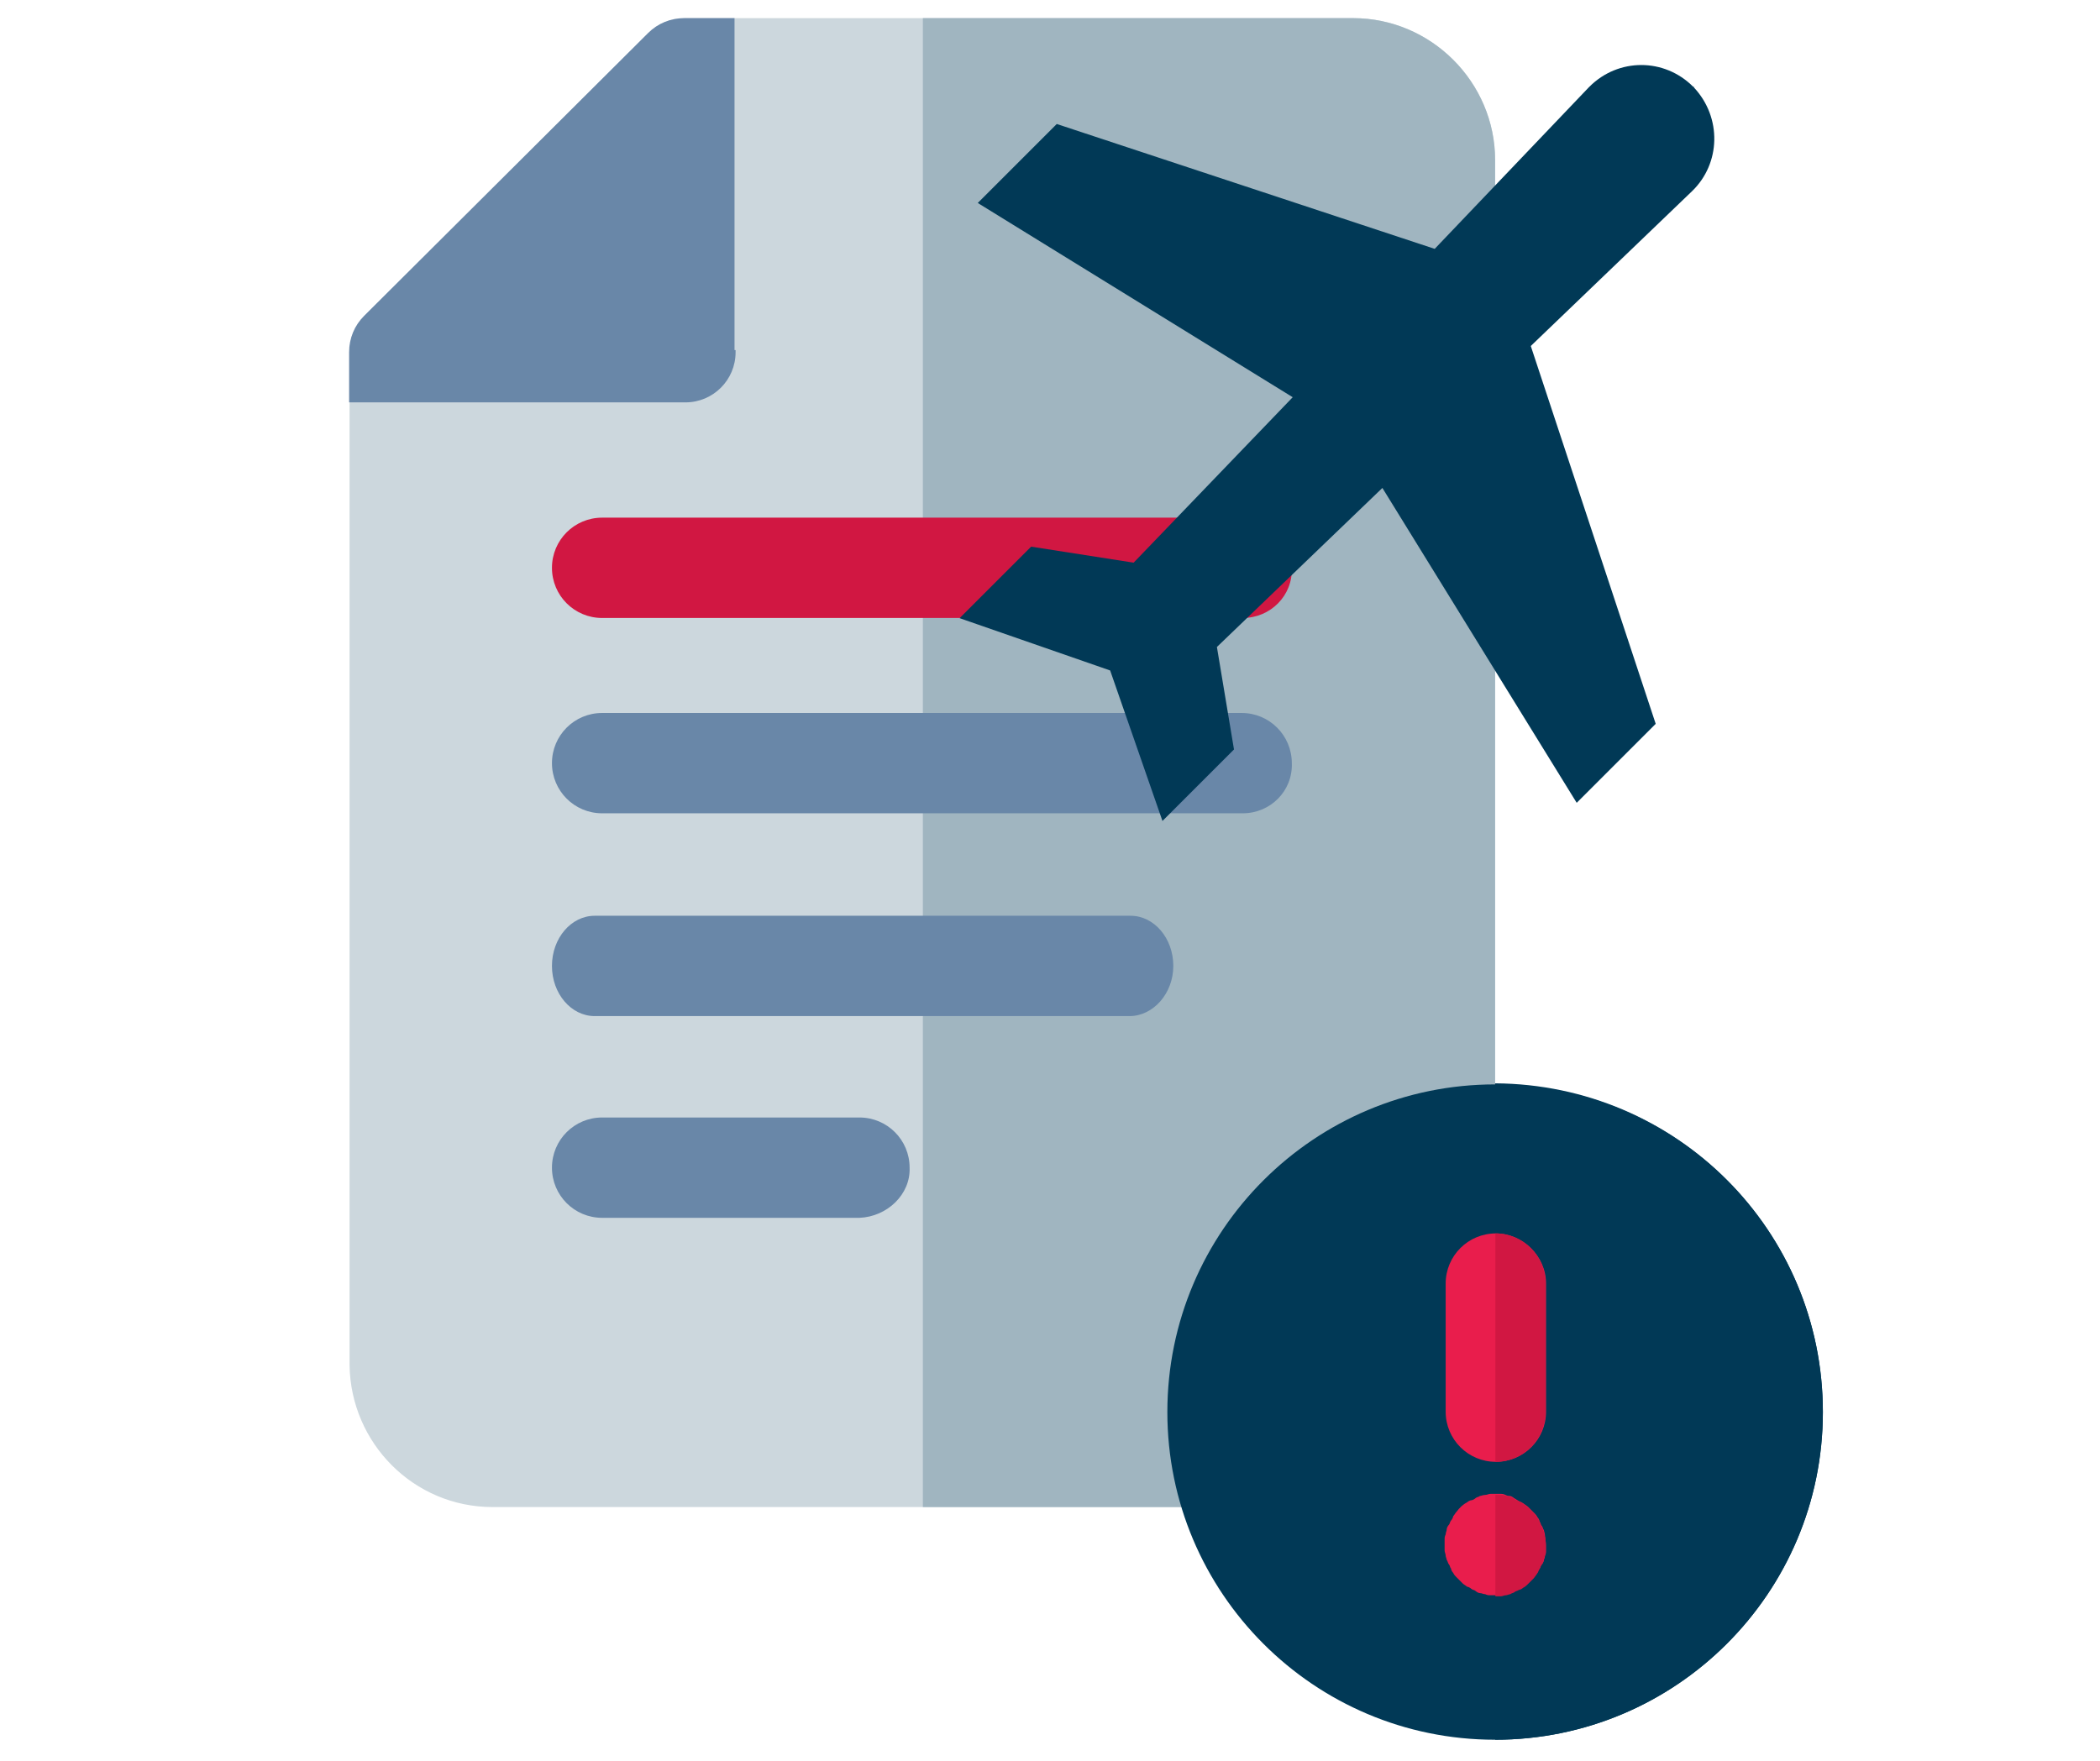
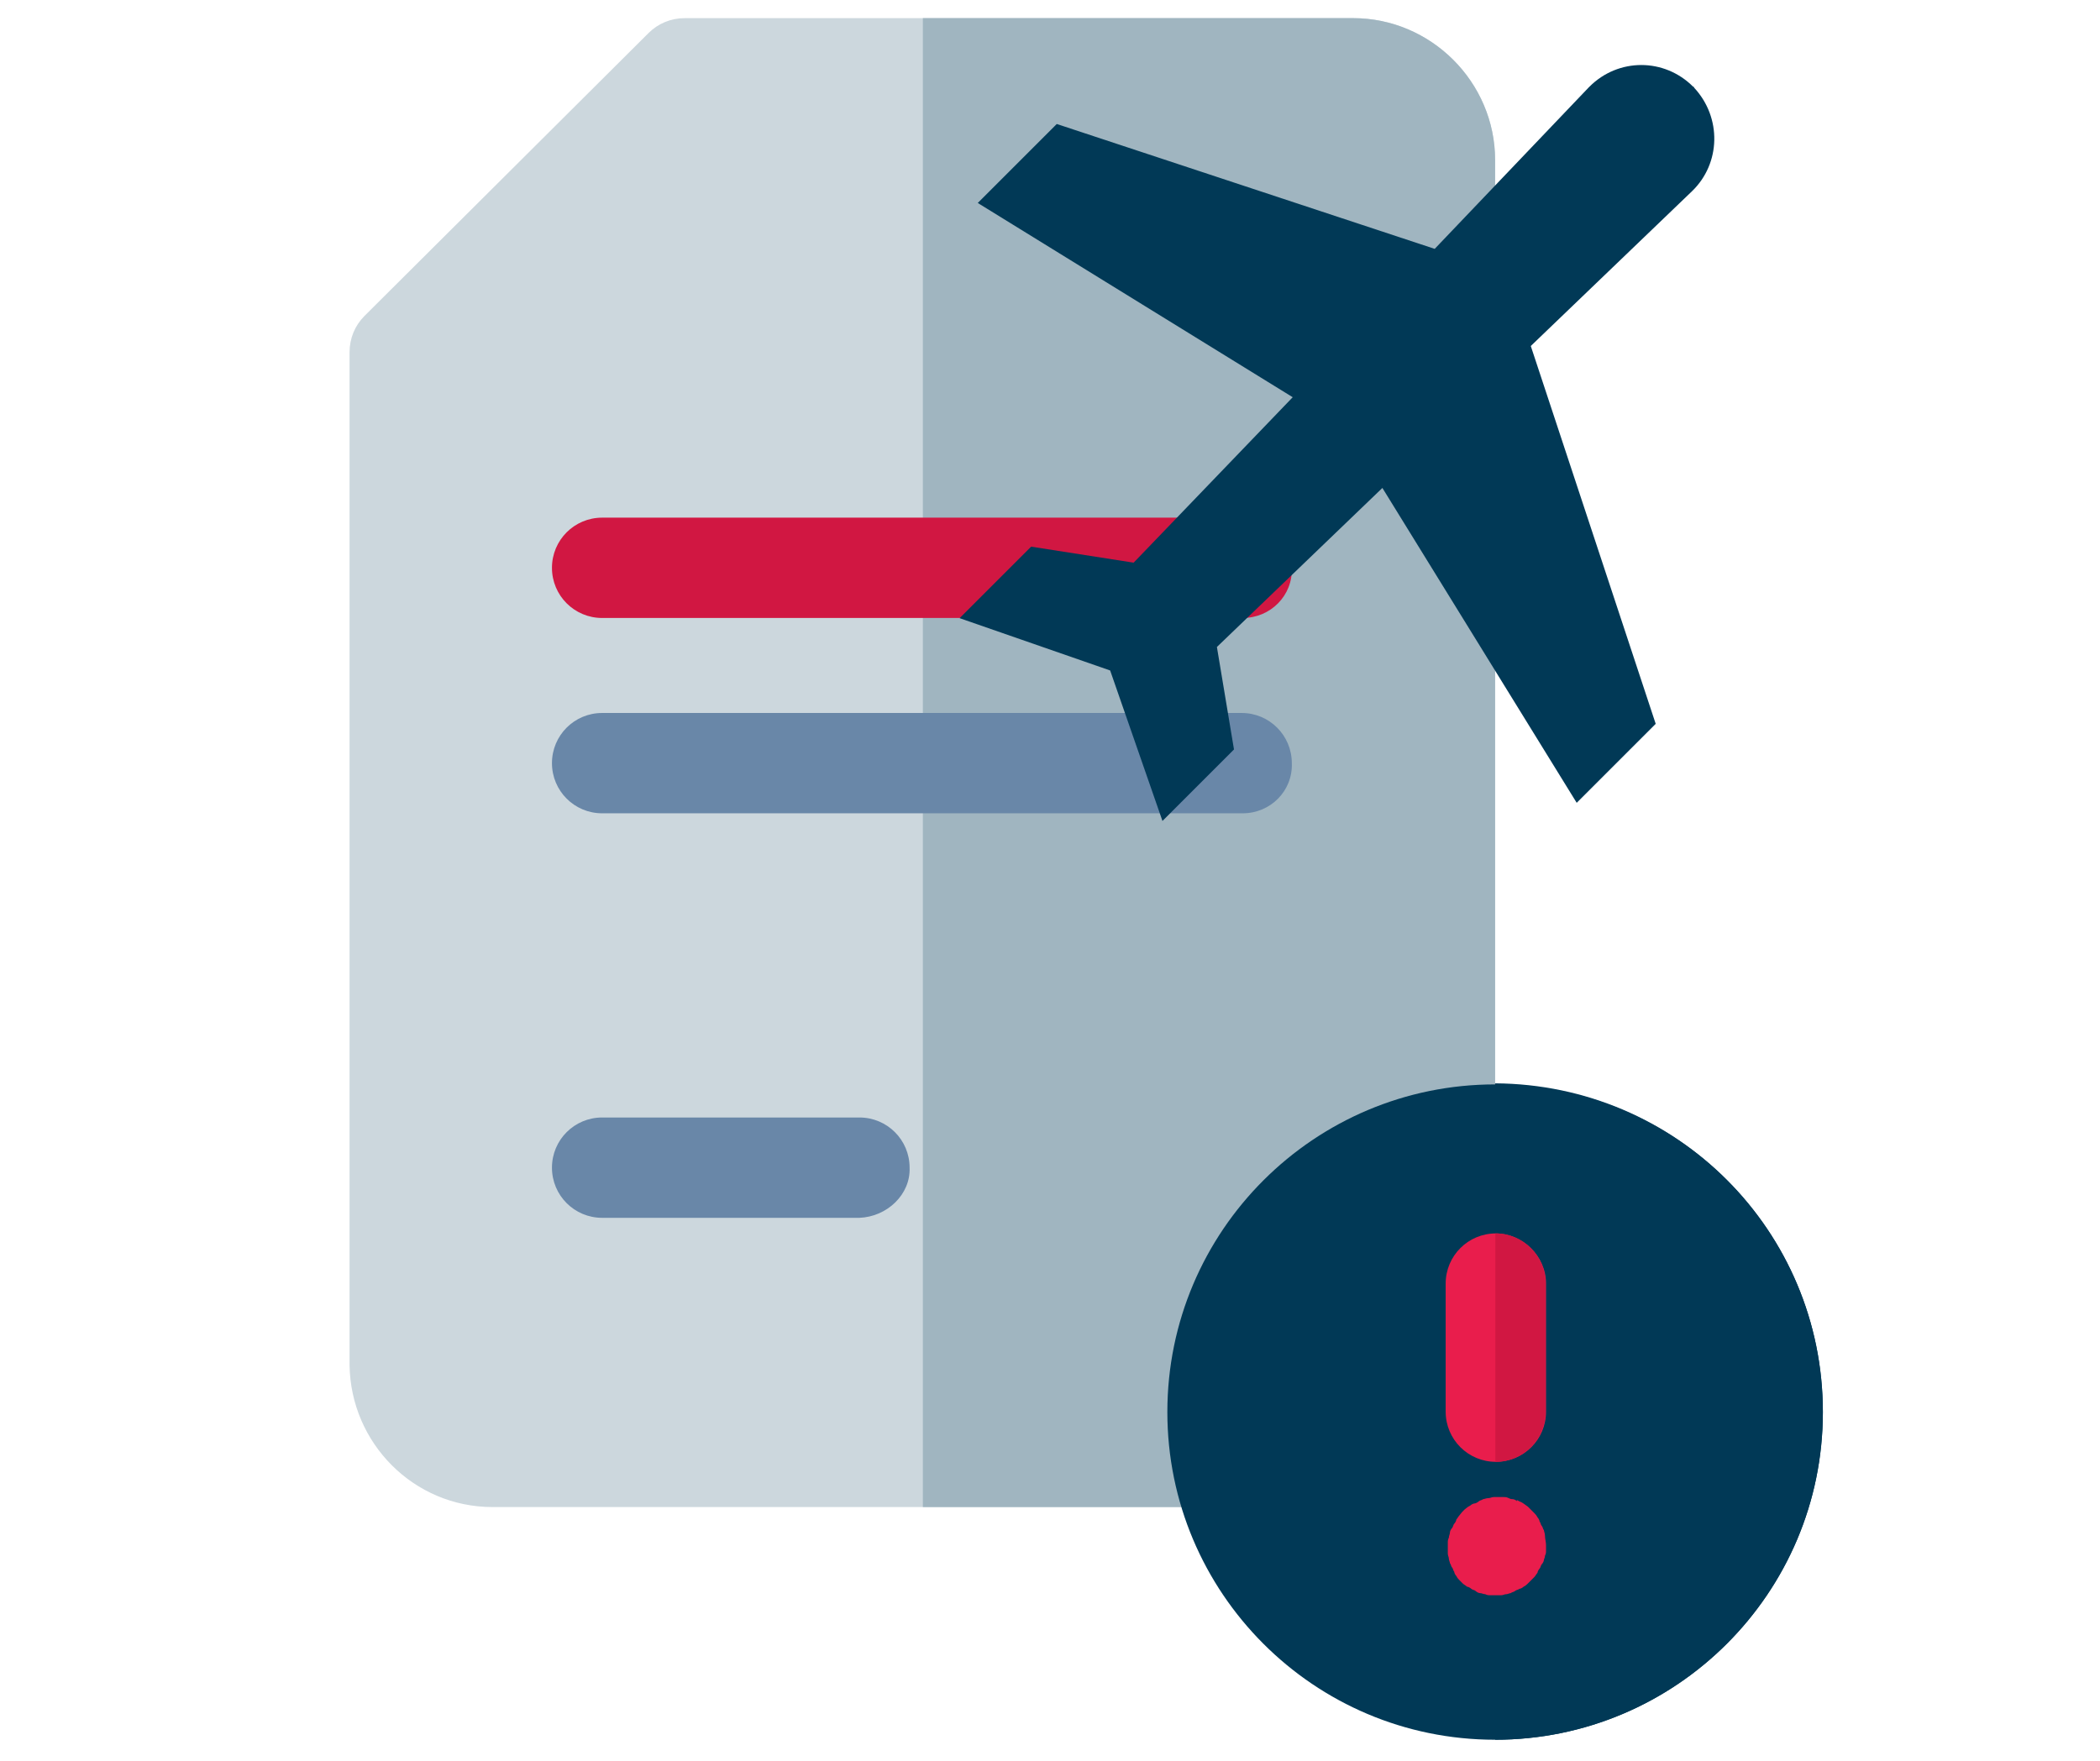
<svg xmlns="http://www.w3.org/2000/svg" version="1.1" id="Layer_1" x="0px" y="0px" viewBox="0 0 196.7 165" style="enable-background:new 0 0 196.7 165;" xml:space="preserve">
  <style type="text/css">
	.st0{fill:#CCD7DD;}
	.st1{fill:#A0B5C0;}
	.st2{fill:#6987A8;}
	.st3{fill:#D11742;}
	.st4{fill:#013956;}
	.st5{fill:#E91D4C;}
</style>
  <g id="Group_1550" transform="translate(-1518 -1488.767)">
    <g id="claim" transform="translate(1481.042 1488.767)">
      <path id="Path_3030" class="st0" d="M177,15v118.4c0,4.3-3.5,7.8-7.8,7.8H83.1c-7.4,0-13.3-6-13.4-13.3c0,0,0,0,0,0V33    c0-1.3,0.5-2.5,1.4-3.4L97.7,3.1c0.9-0.9,2.1-1.4,3.4-1.4h62.6C171,1.7,177,7.7,177,15C177,15,177,15,177,15z" />
      <path id="Path_3031" class="st1" d="M177,15v118.4c0,4.3-3.5,7.8-7.8,7.8h-45.8V1.7h40.3C171,1.7,177,7.7,177,15    C177,15,177,15,177,15z" />
      <g id="Group_1538" transform="translate(36.958 0)">
-         <path id="Path_3032" class="st2" d="M68.9,32.8c0,0,0,0.1,0,0.1c0,0,0,0.1,0,0.1c0,2.6-2.1,4.7-4.7,4.7l0,0H32.7V33     c0-1.3,0.5-2.5,1.4-3.4L60.7,3.1c0.9-0.9,2.1-1.4,3.4-1.4h4.7V32.8z" />
        <path id="Path_3033" class="st3" d="M116.4,57.9H56.4c-2.6,0-4.7-2.1-4.7-4.7c0-2.6,2.1-4.7,4.7-4.7h59.9c2.6,0,4.7,2.1,4.7,4.7     C121.1,55.8,119,57.9,116.4,57.9L116.4,57.9z" />
        <path id="Path_3034" class="st2" d="M116.4,76.2H56.4c-2.6,0-4.7-2.1-4.7-4.7c0-2.6,2.1-4.7,4.7-4.7h59.9c2.6,0,4.7,2.1,4.7,4.7     C121.1,74.1,119,76.2,116.4,76.2L116.4,76.2z" />
-         <path id="Path_3035" class="st2" d="M105.8,95.2H55.7c-2.2,0-4-2.1-4-4.7s1.8-4.7,4-4.7h50.2c2.2,0,4,2.1,4,4.7     S108,95.2,105.8,95.2z" />
        <path id="Path_3036" class="st2" d="M80.5,114.1H56.4c-2.6,0-4.7-2.1-4.7-4.7c0-2.6,2.1-4.7,4.7-4.7h24.1c2.6,0,4.7,2.1,4.7,4.7     C85.3,111.9,83.1,114,80.5,114.1L80.5,114.1z" />
      </g>
      <path id="Path_3037" class="st4" d="M207.7,132.3c0,17-13.8,30.7-30.7,30.7c-17,0-30.7-13.8-30.7-30.7c0-17,13.8-30.7,30.7-30.7    C194,101.6,207.7,115.3,207.7,132.3z" />
      <path id="Path_3038" class="st4" d="M207.7,132.3c0,17-13.8,30.7-30.7,30.7v-61.5C194,101.6,207.7,115.3,207.7,132.3z" />
      <g id="Group_1539" transform="translate(157.269 133.562)">
        <path id="Path_3039" class="st5" d="M24.5-13.3v12c0,2.6-2.1,4.7-4.7,4.7c-2.6,0-4.7-2.1-4.7-4.7v-12c0-2.6,2.1-4.7,4.7-4.7     C22.3-18,24.5-15.9,24.5-13.3C24.5-13.3,24.5-13.3,24.5-13.3z" />
-         <path id="Path_3040" class="st5" d="M24.5,11.2c0,0.2,0,0.3,0,0.5c0,0.2,0,0.3-0.1,0.5c0,0.2-0.1,0.3-0.1,0.4     c0,0.1-0.1,0.3-0.2,0.4c-0.1,0.1-0.1,0.3-0.2,0.4c-0.1,0.1-0.2,0.3-0.2,0.4c-0.1,0.1-0.2,0.3-0.3,0.4c-0.1,0.1-0.2,0.2-0.3,0.3     c-0.1,0.1-0.2,0.2-0.3,0.3c-0.1,0.1-0.2,0.2-0.4,0.3c-0.1,0.1-0.3,0.2-0.4,0.2c-0.1,0.1-0.3,0.1-0.4,0.2     c-0.1,0.1-0.3,0.1-0.4,0.2c-0.1,0-0.3,0.1-0.4,0.1c-0.2,0-0.3,0.1-0.5,0.1c-0.2,0-0.3,0-0.5,0c-0.2,0-0.3,0-0.5,0     c-0.2,0-0.3,0-0.5-0.1c-0.2,0-0.3-0.1-0.5-0.1c-0.1,0-0.3-0.1-0.4-0.2c-0.1-0.1-0.3-0.1-0.4-0.2s-0.3-0.2-0.4-0.2     c-0.1-0.1-0.3-0.2-0.4-0.3c-0.1-0.1-0.2-0.2-0.3-0.3c-0.1-0.1-0.2-0.2-0.3-0.3c-0.1-0.1-0.2-0.2-0.3-0.4     c-0.1-0.1-0.2-0.3-0.2-0.4c-0.1-0.1-0.1-0.3-0.2-0.4c-0.1-0.1-0.1-0.3-0.2-0.4c0-0.1-0.1-0.3-0.1-0.4c0-0.2-0.1-0.3-0.1-0.5     c0-0.2,0-0.3,0-0.5c0-0.2,0-0.3,0-0.5c0-0.2,0-0.3,0.1-0.5c0-0.2,0.1-0.3,0.1-0.5c0-0.1,0.1-0.3,0.2-0.4c0.1-0.1,0.1-0.3,0.2-0.4     c0.1-0.1,0.2-0.3,0.2-0.4c0.1-0.1,0.2-0.3,0.3-0.4c0.3-0.4,0.6-0.7,1-0.9c0.1-0.1,0.3-0.2,0.4-0.2s0.3-0.1,0.4-0.2     c0.1-0.1,0.3-0.1,0.4-0.2c0.1,0,0.3-0.1,0.5-0.1s0.3-0.1,0.5-0.1c0.3,0,0.6,0,0.9,0c0.2,0,0.3,0,0.5,0.1s0.3,0.1,0.4,0.1     c0.1,0,0.3,0.1,0.4,0.2C21.7,6.9,21.8,7,22,7.1c0.3,0.1,0.5,0.3,0.8,0.5c0.1,0.1,0.2,0.2,0.3,0.3c0.1,0.1,0.2,0.2,0.3,0.3     c0.1,0.1,0.2,0.2,0.3,0.4c0.1,0.1,0.2,0.3,0.2,0.4c0.1,0.1,0.1,0.3,0.2,0.4c0.1,0.1,0.1,0.3,0.2,0.4c0,0.1,0.1,0.3,0.1,0.5     C24.4,10.6,24.5,10.9,24.5,11.2L24.5,11.2z" />
+         <path id="Path_3040" class="st5" d="M24.5,11.2c0,0.2,0,0.3,0,0.5c0,0.2,0,0.3-0.1,0.5c0,0.2-0.1,0.3-0.1,0.4     c0,0.1-0.1,0.3-0.2,0.4c-0.1,0.1-0.1,0.3-0.2,0.4c-0.1,0.1-0.2,0.3-0.2,0.4c-0.1,0.1-0.2,0.3-0.3,0.4c-0.1,0.1-0.2,0.2-0.3,0.3     c-0.1,0.1-0.2,0.2-0.3,0.3c-0.1,0.1-0.2,0.2-0.4,0.3c-0.1,0.1-0.3,0.2-0.4,0.2c-0.1,0.1-0.3,0.1-0.4,0.2     c-0.1,0.1-0.3,0.1-0.4,0.2c-0.1,0-0.3,0.1-0.4,0.1c-0.2,0-0.3,0.1-0.5,0.1c-0.2,0-0.3,0-0.5,0c-0.2,0-0.3,0-0.5,0     c-0.2,0-0.3,0-0.5-0.1c-0.2,0-0.3-0.1-0.5-0.1c-0.1,0-0.3-0.1-0.4-0.2c-0.1-0.1-0.3-0.1-0.4-0.2s-0.3-0.2-0.4-0.2     c-0.1-0.1-0.3-0.2-0.4-0.3c-0.1-0.1-0.2-0.2-0.3-0.3c-0.1-0.1-0.2-0.2-0.3-0.4     c-0.1-0.1-0.2-0.3-0.2-0.4c-0.1-0.1-0.1-0.3-0.2-0.4c-0.1-0.1-0.1-0.3-0.2-0.4c0-0.1-0.1-0.3-0.1-0.4c0-0.2-0.1-0.3-0.1-0.5     c0-0.2,0-0.3,0-0.5c0-0.2,0-0.3,0-0.5c0-0.2,0-0.3,0.1-0.5c0-0.2,0.1-0.3,0.1-0.5c0-0.1,0.1-0.3,0.2-0.4c0.1-0.1,0.1-0.3,0.2-0.4     c0.1-0.1,0.2-0.3,0.2-0.4c0.1-0.1,0.2-0.3,0.3-0.4c0.3-0.4,0.6-0.7,1-0.9c0.1-0.1,0.3-0.2,0.4-0.2s0.3-0.1,0.4-0.2     c0.1-0.1,0.3-0.1,0.4-0.2c0.1,0,0.3-0.1,0.5-0.1s0.3-0.1,0.5-0.1c0.3,0,0.6,0,0.9,0c0.2,0,0.3,0,0.5,0.1s0.3,0.1,0.4,0.1     c0.1,0,0.3,0.1,0.4,0.2C21.7,6.9,21.8,7,22,7.1c0.3,0.1,0.5,0.3,0.8,0.5c0.1,0.1,0.2,0.2,0.3,0.3c0.1,0.1,0.2,0.2,0.3,0.3     c0.1,0.1,0.2,0.2,0.3,0.4c0.1,0.1,0.2,0.3,0.2,0.4c0.1,0.1,0.1,0.3,0.2,0.4c0.1,0.1,0.1,0.3,0.2,0.4c0,0.1,0.1,0.3,0.1,0.5     C24.4,10.6,24.5,10.9,24.5,11.2L24.5,11.2z" />
      </g>
      <g id="Group_1540" transform="translate(162.824 133.562)">
-         <path id="Path_3041" class="st3" d="M18.9,10.8c0,0.2,0,0.3,0,0.5c0,0.2,0,0.3,0,0.5c0,0.2,0,0.3-0.1,0.5c0,0.2-0.1,0.3-0.1,0.4     c0,0.1-0.1,0.3-0.2,0.4s-0.1,0.3-0.2,0.4c-0.1,0.3-0.3,0.5-0.5,0.8c-0.1,0.1-0.2,0.2-0.3,0.3c-0.1,0.1-0.2,0.2-0.3,0.3     c-0.1,0.1-0.2,0.2-0.4,0.3c-0.1,0.1-0.3,0.2-0.4,0.2c-0.1,0.1-0.3,0.1-0.4,0.2c-0.1,0.1-0.3,0.1-0.4,0.2c-0.1,0-0.3,0.1-0.4,0.1     c-0.2,0-0.3,0.1-0.5,0.1c-0.2,0-0.3,0-0.5,0V6.5c0.2,0,0.3,0,0.5,0c0.2,0,0.3,0,0.5,0.1c0.2,0,0.3,0.1,0.4,0.1     c0.1,0,0.3,0.1,0.4,0.2c0.1,0.1,0.3,0.1,0.4,0.2c0.3,0.1,0.5,0.3,0.8,0.5c0.1,0.1,0.2,0.2,0.3,0.3c0.1,0.1,0.2,0.2,0.3,0.3     c0.1,0.1,0.2,0.2,0.3,0.4c0.1,0.1,0.2,0.3,0.2,0.4c0.1,0.1,0.1,0.3,0.2,0.4c0.1,0.1,0.1,0.3,0.2,0.4c0,0.1,0.1,0.3,0.1,0.5     C18.9,10.5,18.9,10.6,18.9,10.8z" />
        <path id="Path_3042" class="st3" d="M18.9-13.3v12c0,2.6-2.1,4.7-4.7,4.7V-18C16.8-18,18.9-15.9,18.9-13.3z" />
      </g>
    </g>
    <g id="plane" transform="translate(1584.984 1493.984)">
      <g id="Group_1542" transform="translate(0 0)">
        <path id="Path_3077" class="st4" d="M91.6,2.9c-2.7-2.7-7-2.7-9.7,0c0,0-0.1,0.1-0.1,0.1L67.4,18.1L32,6.4l-7.4,7.4L54.1,32     L39.2,47.5L29.6,46l-6.7,6.7l14.1,4.9l4.9,14.1l6.7-6.7L47,55.4l15.5-14.9L80.7,70l7.4-7.4L76.4,27.2l15.1-14.5     c2.7-2.6,2.8-6.9,0.2-9.7C91.7,3,91.7,2.9,91.6,2.9z" />
      </g>
    </g>
  </g>
</svg>